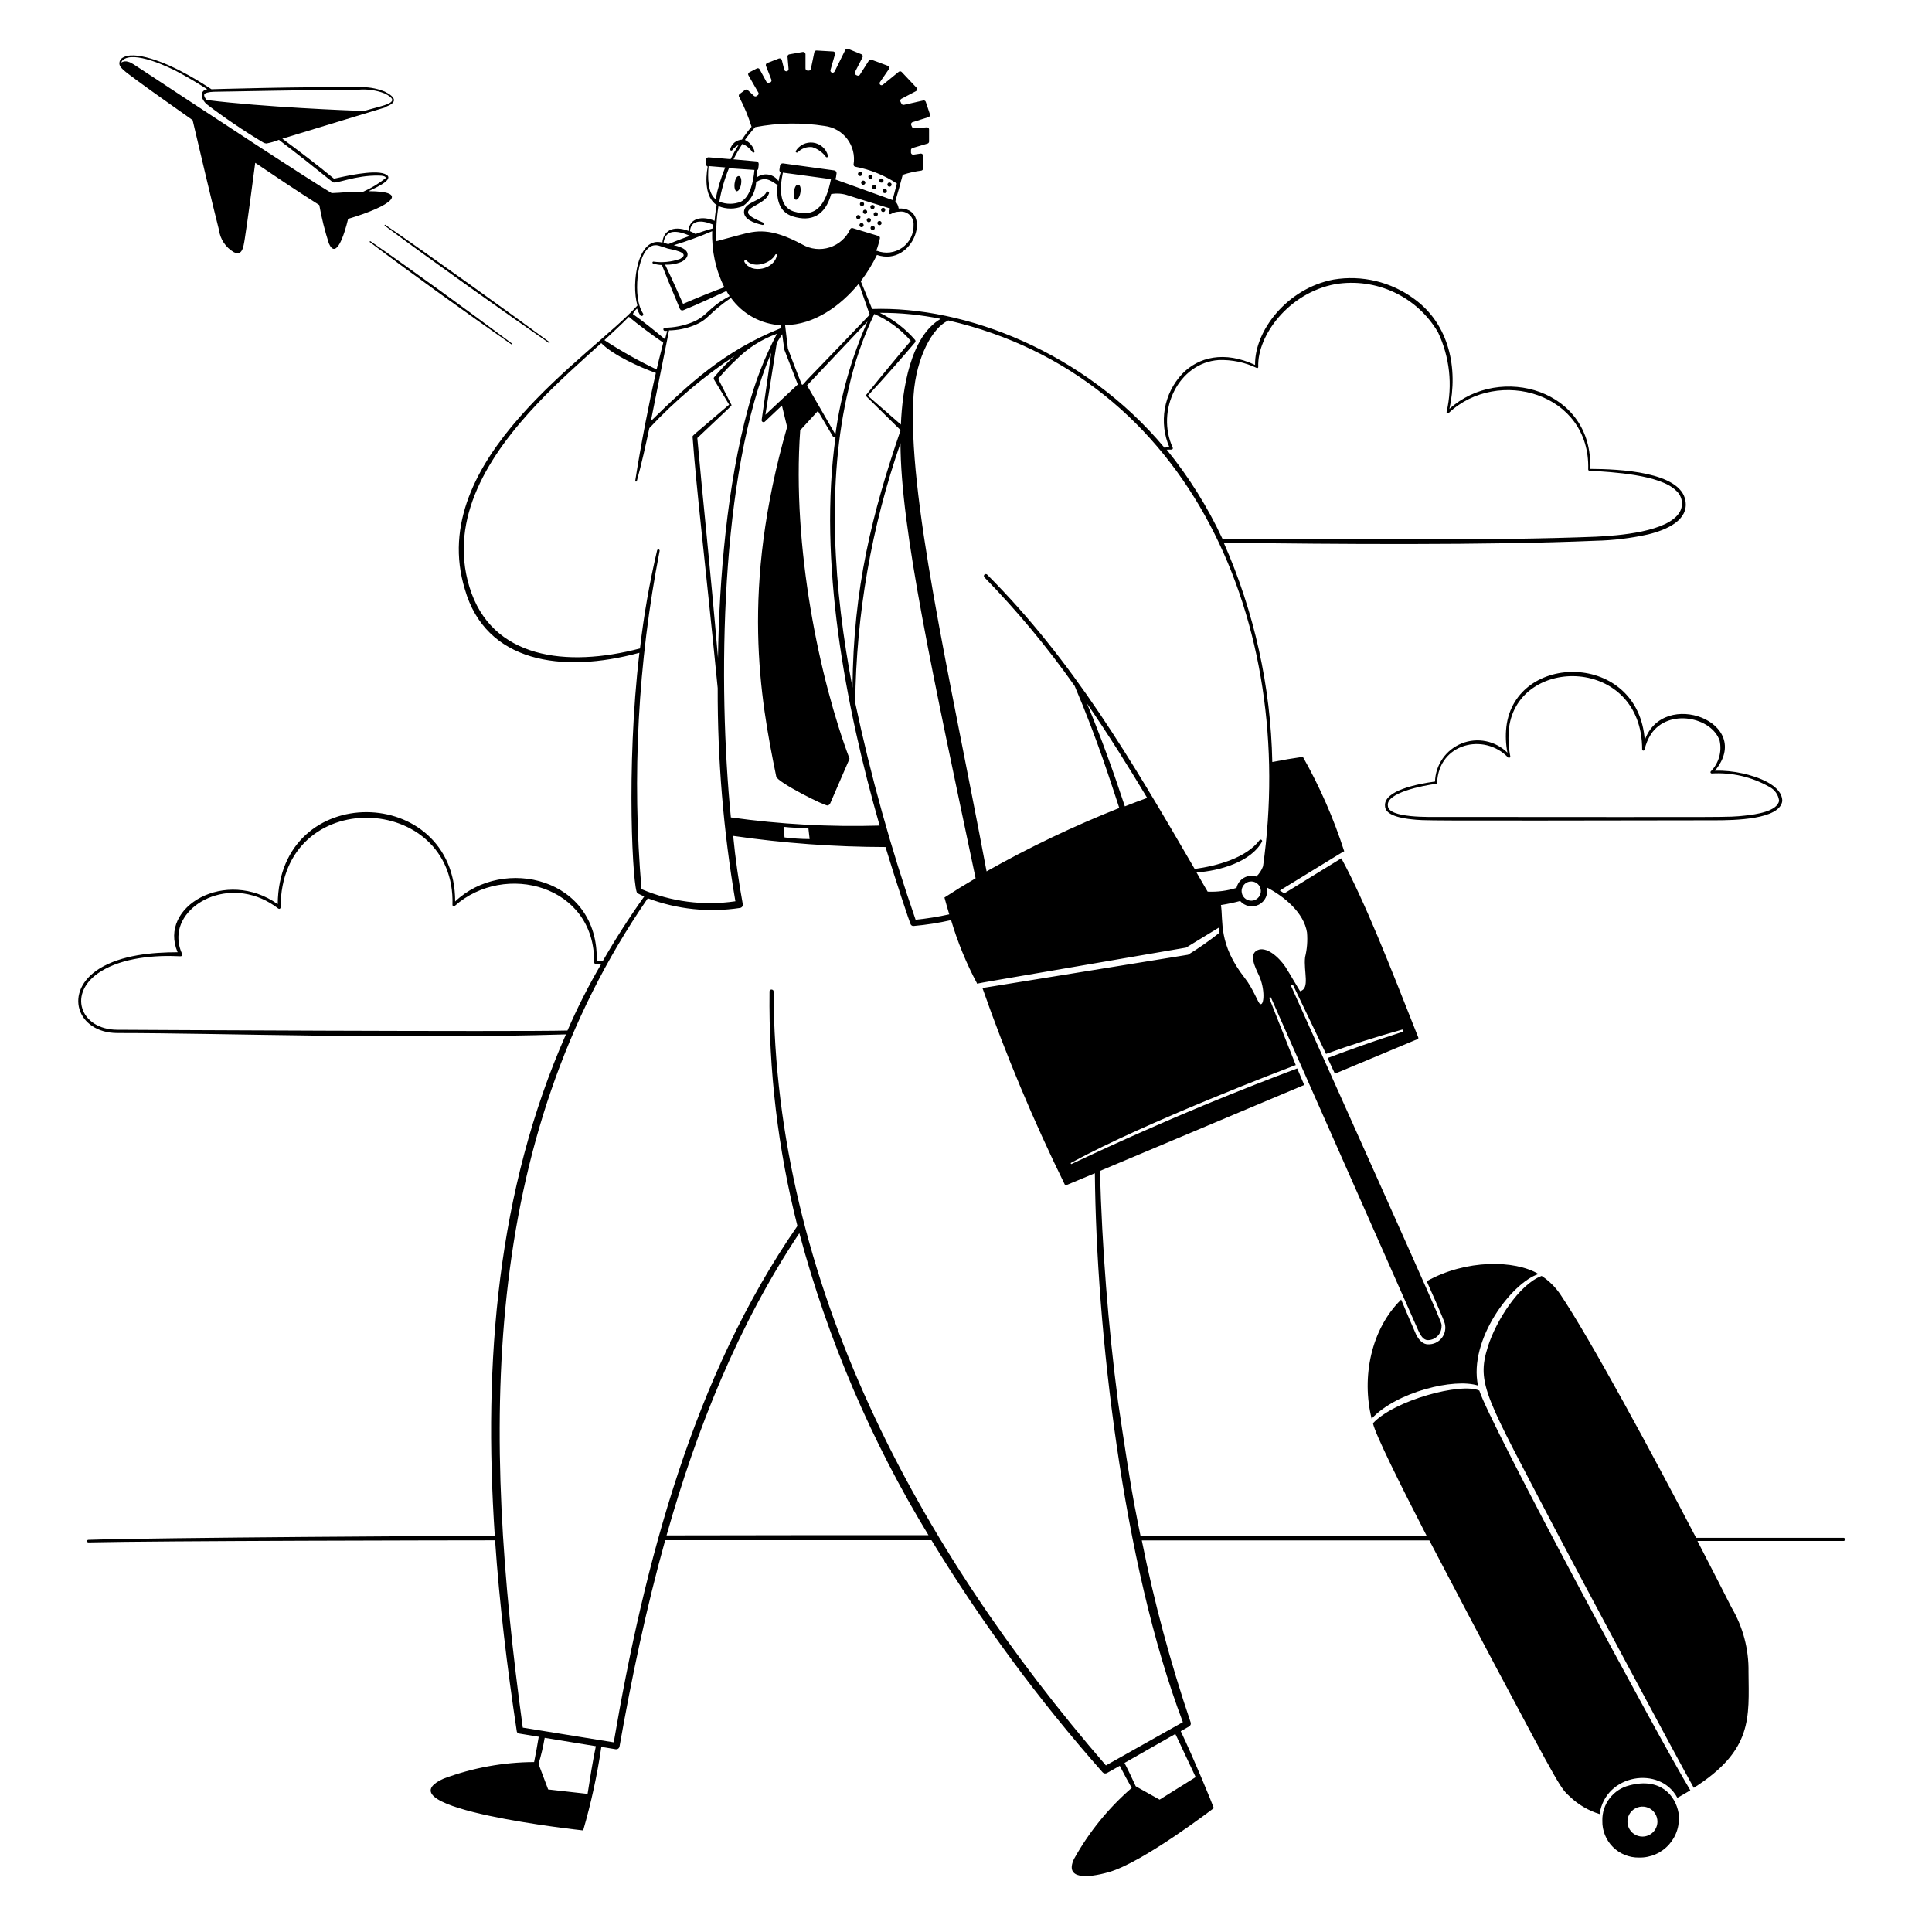
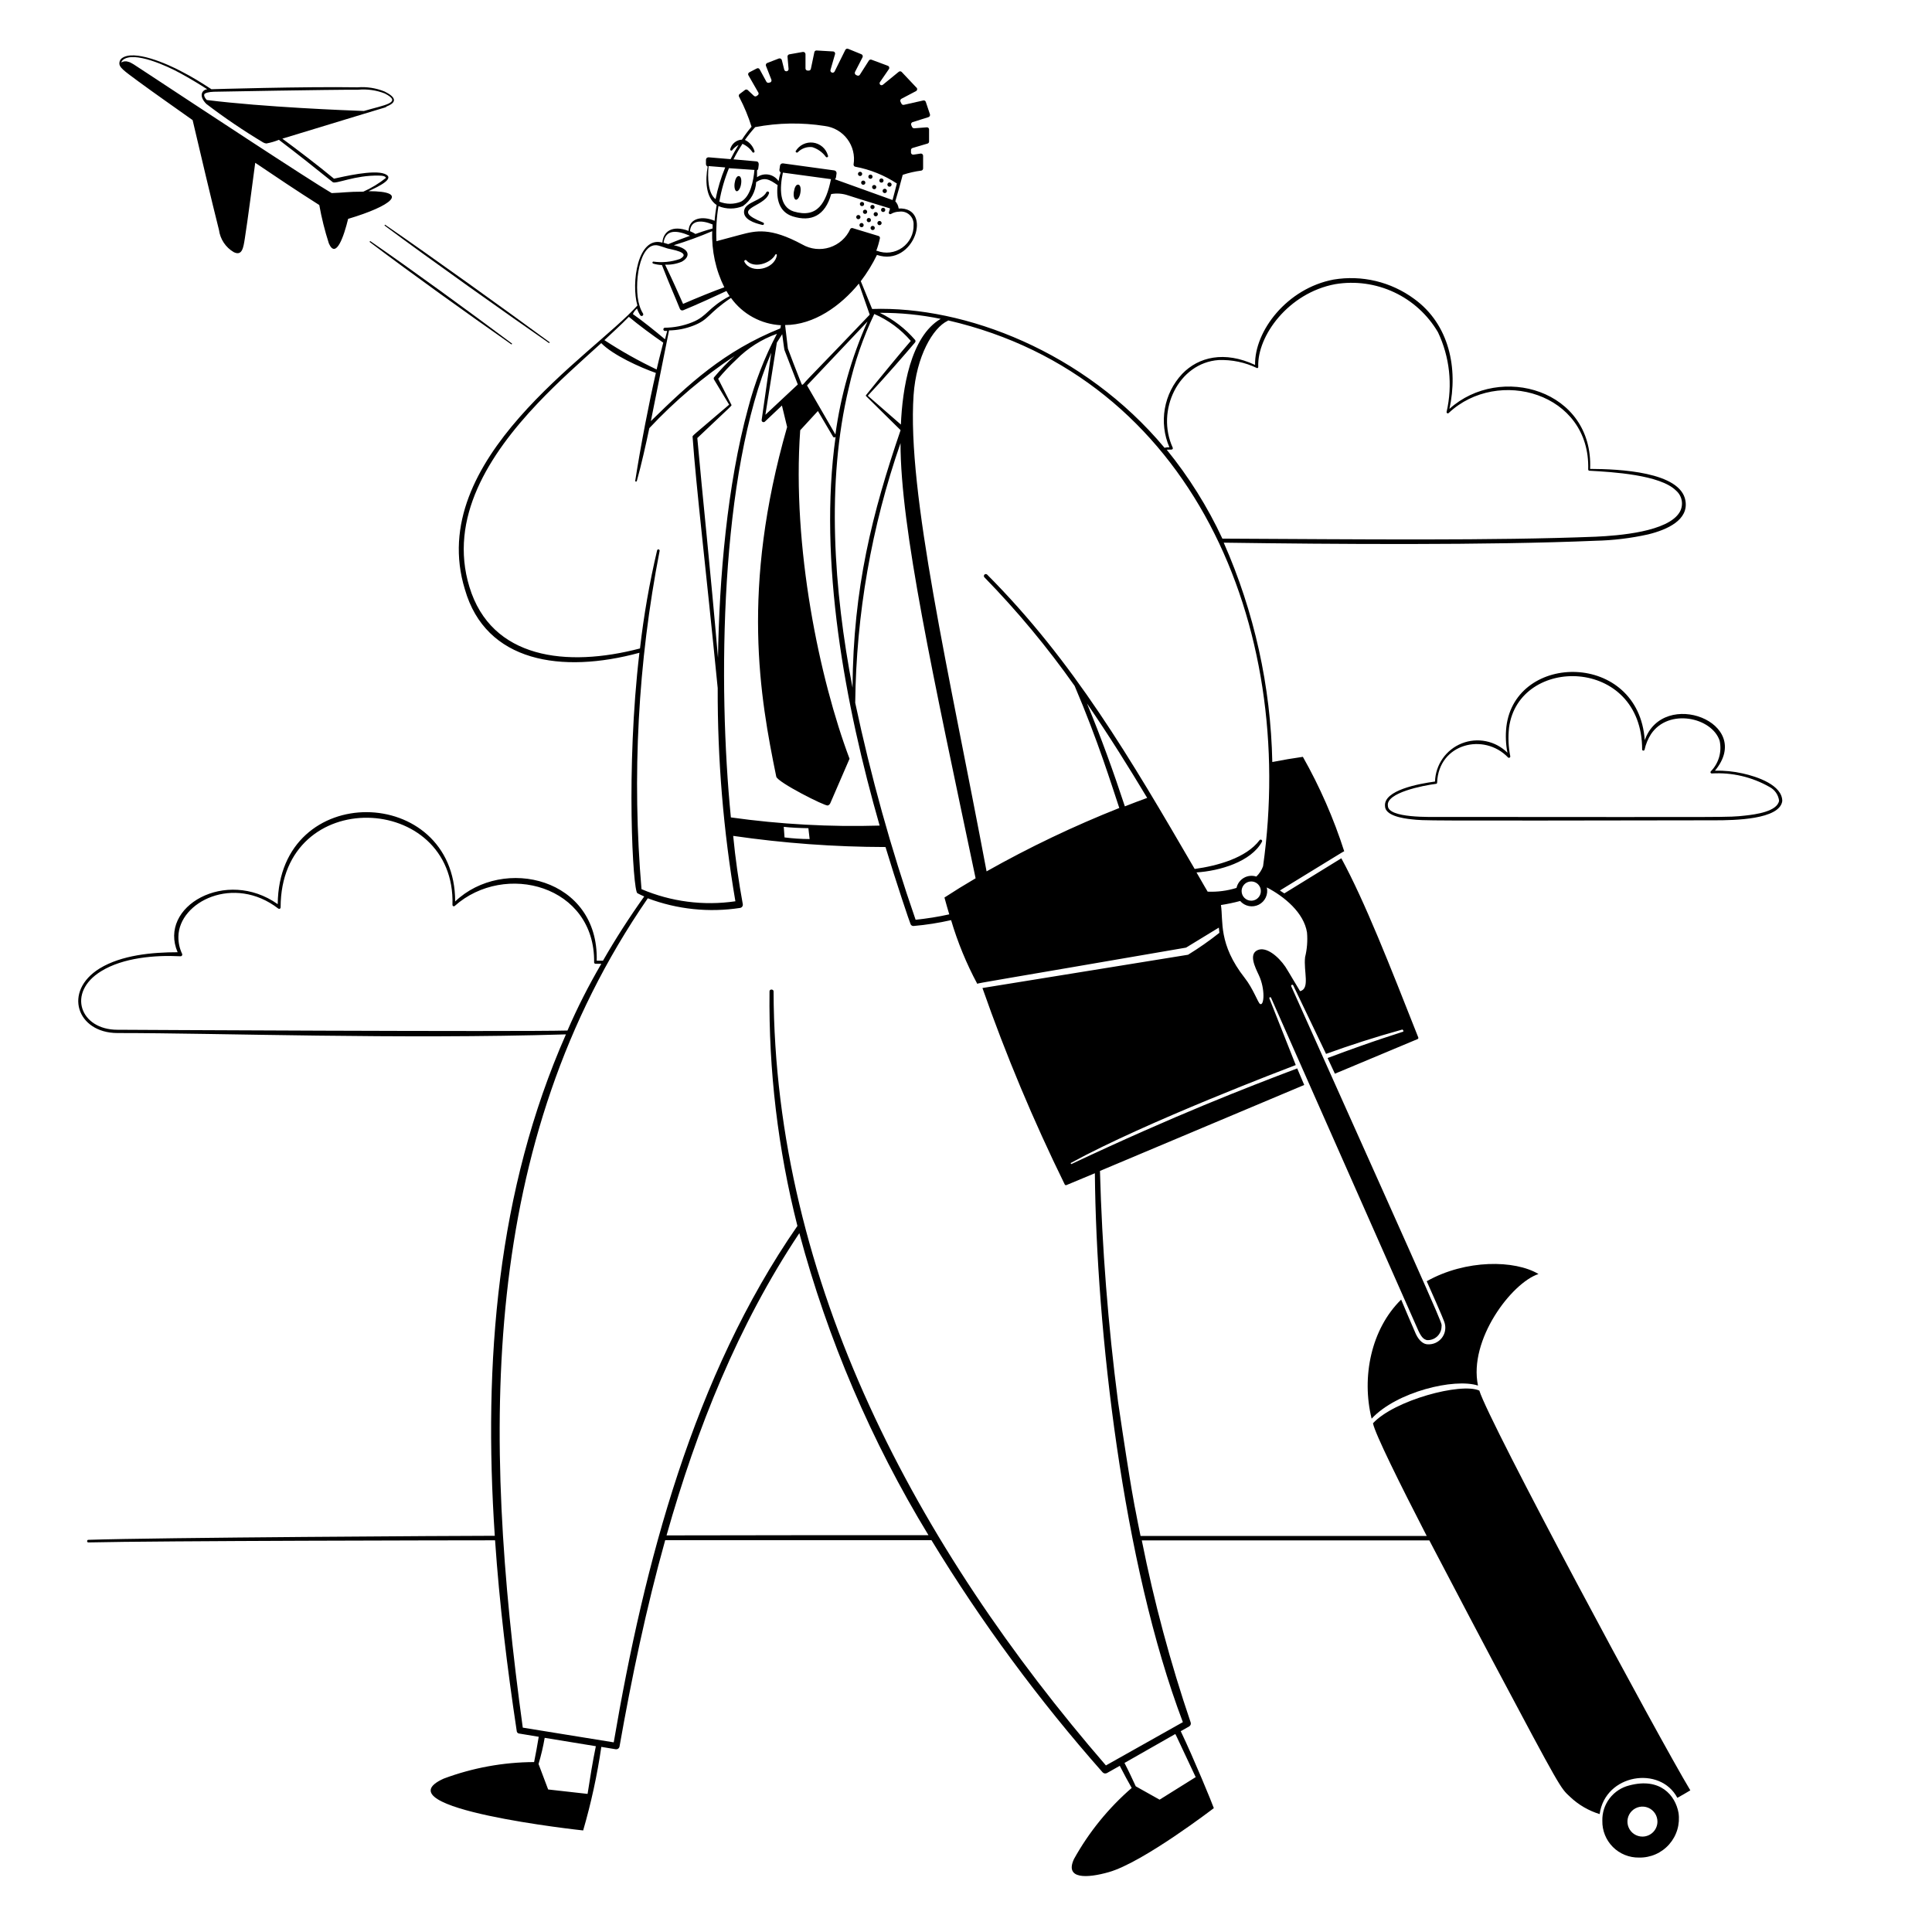
<svg xmlns="http://www.w3.org/2000/svg" width="154" height="154" viewBox="0 0 154 154" fill="none">
  <path d="M30.662 7.297C29.978 7.018 29.237 6.902 28.5 6.96C24.2 6.891 16.78 7.113 16.856 7.113C16.09 6.615 15.323 6.132 14.465 5.695C13.369 5.105 10.64 3.894 9.689 4.66C9.596 4.74 9.535 4.852 9.521 4.975C9.459 5.366 9.858 5.619 11.054 6.508C12.38 7.481 13.997 8.608 15.354 9.574C15.998 12.326 16.864 15.982 17.454 18.328C17.503 18.694 17.634 19.043 17.839 19.35C18.044 19.657 18.316 19.913 18.635 20.099C19.309 20.428 19.401 19.731 19.516 19.003C19.731 17.661 20.176 14.242 20.344 12.977C21.992 14.089 23.671 15.216 25.45 16.343C25.636 17.381 25.892 18.405 26.216 19.409C26.783 20.697 27.419 18.811 27.749 17.446C31.222 16.412 32.701 15.239 29.374 15.239C30.202 14.855 31.559 14.211 30.662 13.859C29.765 13.506 27.373 14.081 26.622 14.242C25.296 13.146 23.763 11.981 22.506 11.053C33.705 7.635 30.171 8.754 30.831 8.478C31.697 8.14 31.528 7.727 30.662 7.297ZM26.523 14.518C26.753 14.702 28.301 13.951 30.202 13.997C30.785 13.997 30.739 14.173 30.762 14.181C30.211 14.622 29.605 14.991 28.96 15.277C27.703 15.277 27.373 15.361 26.438 15.392C24.652 14.35 15.837 8.539 11.82 5.894C10.571 5.074 10.479 4.99 10.21 4.921C10.121 4.889 10.025 4.879 9.931 4.889C9.837 4.9 9.746 4.932 9.666 4.982C9.683 4.908 9.724 4.841 9.781 4.791C10.655 4.024 13.361 5.281 14.38 5.841C15.109 6.239 15.822 6.669 16.519 7.113C16.082 7.167 15.822 7.658 16.45 8.286C17.899 9.392 19.409 10.416 20.973 11.352C21.052 11.4 21.141 11.428 21.233 11.437C21.575 11.374 21.909 11.276 22.23 11.145C23.679 12.242 25.105 13.376 26.523 14.518ZM29.006 8.846C27.695 8.8 21.103 8.547 16.481 7.972C16.297 7.78 16.251 7.619 16.282 7.52C16.312 7.42 16.649 7.32 17.048 7.313C17.447 7.305 26.155 7.144 28.546 7.152C29.268 7.085 29.995 7.187 30.67 7.451C32.118 8.186 30.662 8.363 29.006 8.846ZM29.527 19.225C32.854 21.524 37.293 24.759 40.796 27.373C40.842 27.373 40.796 27.48 40.75 27.442C37.239 24.982 32.916 21.892 29.474 19.294C29.468 19.286 29.466 19.276 29.466 19.267C29.466 19.257 29.47 19.247 29.476 19.24C29.482 19.232 29.49 19.227 29.499 19.224C29.509 19.221 29.518 19.221 29.527 19.225ZM30.7 17.914C34.295 20.382 40.451 24.813 43.793 27.266C43.839 27.266 43.793 27.373 43.747 27.335C40.581 25.143 34.311 20.704 30.662 17.983C30.658 17.976 30.656 17.968 30.656 17.96C30.656 17.952 30.658 17.945 30.662 17.938C30.666 17.931 30.671 17.925 30.678 17.921C30.685 17.917 30.692 17.914 30.7 17.914ZM138.891 61.646C138.172 61.486 137.436 61.413 136.699 61.431C139.88 57.598 132.575 54.808 131.103 59.001C130.612 51.91 120.778 51.956 120.072 57.936C119.997 58.623 120.025 59.318 120.157 59.998C119.688 59.533 119.094 59.215 118.448 59.084C117.801 58.952 117.13 59.012 116.517 59.256C115.904 59.5 115.376 59.918 114.997 60.458C114.618 60.999 114.405 61.638 114.385 62.297C113.066 62.474 110.291 62.995 110.399 64.244C110.399 65.011 111.786 65.233 112.545 65.31C113.595 65.417 112.645 65.425 136.699 65.386C138.232 65.386 141.858 65.333 142.065 63.853C142.065 62.589 140.095 61.906 138.891 61.646ZM139.09 65.011C137.626 65.164 138.723 65.126 114.967 65.118C114.032 65.118 110.644 65.233 110.628 64.229C110.46 63.186 113.449 62.611 114.461 62.481C114.473 62.481 114.485 62.479 114.496 62.474C114.508 62.47 114.518 62.463 114.526 62.454C114.535 62.446 114.542 62.436 114.546 62.424C114.551 62.413 114.553 62.401 114.553 62.389C114.668 59.254 118.302 58.38 120.21 60.381C120.226 60.394 120.245 60.403 120.266 60.405C120.286 60.408 120.307 60.404 120.326 60.395C120.344 60.387 120.36 60.373 120.371 60.355C120.382 60.337 120.387 60.317 120.387 60.297C120.234 59.54 120.201 58.764 120.287 57.997C121.054 52.217 130.904 52.317 130.896 59.76C130.902 59.781 130.915 59.799 130.932 59.812C130.949 59.825 130.97 59.832 130.992 59.832C131.014 59.832 131.035 59.825 131.052 59.812C131.069 59.799 131.082 59.781 131.088 59.76C131.184 59.319 131.358 58.899 131.601 58.518C133.004 56.418 136.469 57.184 137.074 59.047C137.168 59.482 137.152 59.933 137.028 60.36C136.903 60.787 136.674 61.176 136.362 61.492C136.35 61.508 136.343 61.526 136.341 61.545C136.339 61.564 136.343 61.583 136.352 61.6C136.361 61.617 136.374 61.631 136.391 61.641C136.408 61.65 136.427 61.654 136.446 61.653C138.051 61.557 139.649 61.93 141.045 62.727C141.252 62.834 141.43 62.989 141.563 63.18C141.697 63.371 141.782 63.592 141.812 63.823C141.666 64.681 139.964 64.919 139.09 65.011ZM61.094 15.315C60.741 16.005 59.438 16.082 59.316 16.779C59.193 17.477 60.128 17.784 60.764 17.929C60.79 17.937 60.817 17.935 60.841 17.923C60.865 17.911 60.883 17.89 60.891 17.864C60.899 17.839 60.897 17.811 60.885 17.787C60.872 17.764 60.851 17.746 60.826 17.738C58.051 16.611 60.91 16.557 61.286 15.438C61.302 15.413 61.307 15.382 61.301 15.352C61.294 15.323 61.277 15.297 61.251 15.281C61.226 15.265 61.195 15.259 61.166 15.266C61.136 15.272 61.11 15.29 61.094 15.315ZM58.725 15.246C58.863 15.246 59.017 15.009 59.07 14.679C59.124 14.35 59.07 14.058 58.902 14.035C58.733 14.012 58.603 14.273 58.557 14.602C58.511 14.932 58.58 15.223 58.725 15.246ZM63.447 15.921C63.593 15.921 63.746 15.691 63.8 15.354C63.854 15.016 63.8 14.733 63.624 14.717C63.447 14.702 63.332 14.947 63.279 15.285C63.225 15.622 63.309 15.906 63.447 15.921ZM63.578 12.149C63.726 11.994 63.908 11.875 64.111 11.801C64.313 11.728 64.529 11.703 64.743 11.728C65.176 11.861 65.555 12.13 65.824 12.495C65.838 12.517 65.86 12.533 65.886 12.538C65.912 12.544 65.939 12.539 65.962 12.525C65.984 12.511 66 12.488 66.005 12.463C66.011 12.437 66.007 12.409 65.992 12.387C65.917 12.121 65.766 11.882 65.556 11.701C65.346 11.52 65.088 11.405 64.814 11.37C64.539 11.335 64.26 11.381 64.012 11.504C63.763 11.626 63.556 11.819 63.417 12.057C63.417 12.076 63.422 12.095 63.431 12.111C63.441 12.127 63.455 12.14 63.471 12.15C63.487 12.159 63.505 12.164 63.524 12.164C63.543 12.164 63.561 12.159 63.578 12.149ZM68.522 14.028C68.546 14.033 68.572 14.033 68.597 14.027C68.621 14.021 68.644 14.01 68.663 13.994C68.683 13.978 68.699 13.958 68.71 13.935C68.721 13.913 68.726 13.888 68.726 13.863C68.726 13.838 68.721 13.813 68.71 13.79C68.699 13.767 68.683 13.747 68.663 13.732C68.644 13.716 68.621 13.704 68.597 13.699C68.572 13.693 68.546 13.693 68.522 13.698C68.484 13.706 68.451 13.727 68.426 13.757C68.402 13.787 68.389 13.824 68.389 13.863C68.389 13.901 68.402 13.939 68.426 13.969C68.451 13.999 68.484 14.019 68.522 14.028ZM69.419 14.25C69.456 14.242 69.49 14.221 69.514 14.191C69.538 14.161 69.552 14.124 69.552 14.085C69.552 14.047 69.538 14.009 69.514 13.979C69.49 13.949 69.456 13.928 69.419 13.92C69.394 13.915 69.369 13.915 69.344 13.921C69.32 13.927 69.297 13.938 69.277 13.954C69.258 13.97 69.242 13.99 69.231 14.012C69.22 14.035 69.214 14.06 69.214 14.085C69.214 14.11 69.22 14.135 69.231 14.158C69.242 14.181 69.258 14.2 69.277 14.216C69.297 14.232 69.32 14.243 69.344 14.249C69.369 14.255 69.394 14.255 69.419 14.25ZM68.775 14.396C68.799 14.39 68.825 14.39 68.85 14.396C68.874 14.402 68.897 14.413 68.916 14.429C68.936 14.445 68.952 14.465 68.963 14.488C68.974 14.51 68.979 14.535 68.979 14.56C68.979 14.585 68.974 14.61 68.963 14.633C68.952 14.656 68.936 14.676 68.916 14.692C68.897 14.707 68.874 14.719 68.85 14.724C68.825 14.73 68.799 14.73 68.775 14.725C68.737 14.717 68.704 14.696 68.679 14.666C68.655 14.636 68.642 14.599 68.642 14.56C68.642 14.522 68.655 14.485 68.679 14.454C68.704 14.425 68.737 14.404 68.775 14.396ZM70.523 15.047C70.568 15.047 70.612 15.065 70.645 15.098C70.677 15.13 70.695 15.174 70.695 15.22C70.695 15.265 70.677 15.309 70.645 15.341C70.612 15.374 70.568 15.392 70.523 15.392C70.477 15.392 70.433 15.374 70.401 15.341C70.368 15.309 70.35 15.265 70.35 15.22C70.35 15.174 70.368 15.13 70.401 15.098C70.433 15.065 70.477 15.047 70.523 15.047ZM68.675 16.427C68.7 16.432 68.725 16.432 68.75 16.426C68.774 16.42 68.797 16.409 68.817 16.393C68.836 16.378 68.852 16.358 68.863 16.335C68.874 16.312 68.88 16.287 68.88 16.262C68.88 16.237 68.874 16.212 68.863 16.189C68.852 16.167 68.836 16.147 68.817 16.131C68.797 16.115 68.774 16.104 68.75 16.098C68.725 16.092 68.7 16.092 68.675 16.097C68.638 16.105 68.604 16.126 68.58 16.156C68.555 16.186 68.542 16.224 68.542 16.262C68.542 16.301 68.555 16.338 68.58 16.368C68.604 16.398 68.638 16.419 68.675 16.427ZM69.511 16.665C69.535 16.67 69.561 16.67 69.585 16.664C69.61 16.658 69.633 16.647 69.652 16.631C69.672 16.615 69.688 16.595 69.699 16.573C69.71 16.55 69.715 16.525 69.715 16.5C69.715 16.474 69.71 16.45 69.699 16.427C69.688 16.404 69.672 16.384 69.652 16.368C69.633 16.353 69.61 16.341 69.585 16.336C69.561 16.33 69.535 16.33 69.511 16.335C69.473 16.343 69.439 16.364 69.415 16.394C69.391 16.424 69.378 16.461 69.378 16.5C69.378 16.538 69.391 16.576 69.415 16.606C69.439 16.636 69.473 16.656 69.511 16.665ZM68.99 16.718C69.027 16.726 69.061 16.747 69.085 16.777C69.109 16.807 69.122 16.845 69.122 16.883C69.122 16.922 69.109 16.959 69.085 16.989C69.061 17.019 69.027 17.04 68.99 17.048C68.965 17.053 68.939 17.053 68.915 17.047C68.89 17.041 68.868 17.03 68.848 17.014C68.828 16.998 68.812 16.979 68.802 16.956C68.791 16.933 68.785 16.908 68.785 16.883C68.785 16.858 68.791 16.833 68.802 16.81C68.812 16.788 68.828 16.767 68.848 16.752C68.868 16.736 68.89 16.725 68.915 16.719C68.939 16.713 68.965 16.713 68.99 16.718ZM69.971 17.109C69.976 17.084 69.976 17.059 69.97 17.035C69.964 17.01 69.953 16.987 69.937 16.968C69.921 16.948 69.901 16.932 69.879 16.921C69.856 16.91 69.831 16.905 69.806 16.905C69.781 16.905 69.756 16.91 69.733 16.921C69.71 16.932 69.69 16.948 69.675 16.968C69.659 16.987 69.648 17.01 69.642 17.035C69.636 17.059 69.636 17.084 69.641 17.109C69.649 17.147 69.67 17.18 69.7 17.205C69.73 17.229 69.767 17.242 69.806 17.242C69.844 17.242 69.882 17.229 69.912 17.205C69.942 17.18 69.963 17.147 69.971 17.109ZM68.675 17.776C68.63 17.776 68.588 17.794 68.556 17.825C68.524 17.857 68.507 17.9 68.507 17.945C68.507 17.989 68.524 18.032 68.556 18.064C68.588 18.096 68.63 18.113 68.675 18.113C68.72 18.113 68.763 18.096 68.794 18.064C68.826 18.032 68.844 17.989 68.844 17.945C68.844 17.9 68.826 17.857 68.794 17.825C68.763 17.794 68.72 17.776 68.675 17.776ZM69.526 18.006C69.488 18.014 69.455 18.035 69.431 18.065C69.406 18.095 69.393 18.132 69.393 18.171C69.393 18.209 69.406 18.247 69.431 18.277C69.455 18.307 69.488 18.327 69.526 18.336C69.551 18.341 69.576 18.341 69.601 18.335C69.625 18.329 69.648 18.318 69.668 18.302C69.687 18.286 69.703 18.266 69.714 18.244C69.725 18.221 69.731 18.196 69.731 18.171C69.731 18.146 69.725 18.121 69.714 18.098C69.703 18.075 69.687 18.055 69.668 18.04C69.648 18.024 69.625 18.012 69.601 18.007C69.576 18.001 69.551 18.001 69.526 18.006ZM70.362 16.565C70.386 16.559 70.412 16.56 70.436 16.566C70.461 16.571 70.484 16.583 70.503 16.598C70.523 16.614 70.539 16.634 70.549 16.657C70.56 16.68 70.566 16.704 70.566 16.73C70.566 16.755 70.56 16.78 70.549 16.802C70.539 16.825 70.523 16.845 70.503 16.861C70.484 16.877 70.461 16.888 70.436 16.894C70.412 16.9 70.386 16.9 70.362 16.895C70.324 16.886 70.29 16.866 70.266 16.835C70.242 16.805 70.229 16.768 70.229 16.73C70.229 16.691 70.242 16.654 70.266 16.624C70.29 16.594 70.324 16.573 70.362 16.565ZM68.384 17.14C68.346 17.148 68.313 17.169 68.288 17.199C68.264 17.229 68.251 17.266 68.251 17.305C68.251 17.343 68.264 17.381 68.288 17.41C68.313 17.44 68.346 17.461 68.384 17.469C68.409 17.475 68.434 17.474 68.459 17.469C68.483 17.463 68.506 17.452 68.525 17.436C68.545 17.42 68.561 17.4 68.572 17.377C68.583 17.355 68.588 17.33 68.588 17.305C68.588 17.279 68.583 17.255 68.572 17.232C68.561 17.209 68.545 17.189 68.525 17.173C68.506 17.157 68.483 17.146 68.459 17.14C68.434 17.135 68.409 17.134 68.384 17.14ZM69.219 17.377C69.182 17.386 69.148 17.406 69.124 17.436C69.1 17.466 69.087 17.504 69.087 17.542C69.087 17.581 69.1 17.618 69.124 17.648C69.148 17.678 69.182 17.699 69.219 17.707C69.244 17.712 69.27 17.712 69.294 17.706C69.319 17.701 69.341 17.689 69.361 17.674C69.381 17.658 69.397 17.638 69.407 17.615C69.418 17.592 69.424 17.567 69.424 17.542C69.424 17.517 69.418 17.492 69.407 17.469C69.397 17.447 69.381 17.427 69.361 17.411C69.341 17.395 69.319 17.384 69.294 17.378C69.27 17.372 69.244 17.372 69.219 17.377ZM70.07 17.615C70.033 17.623 69.999 17.644 69.975 17.674C69.951 17.704 69.937 17.741 69.937 17.78C69.937 17.818 69.951 17.856 69.975 17.886C69.999 17.916 70.033 17.936 70.07 17.945C70.095 17.95 70.12 17.95 70.145 17.944C70.169 17.938 70.192 17.927 70.212 17.911C70.231 17.895 70.247 17.875 70.258 17.853C70.269 17.83 70.275 17.805 70.275 17.78C70.275 17.755 70.269 17.73 70.258 17.707C70.247 17.684 70.231 17.664 70.212 17.649C70.192 17.633 70.169 17.622 70.145 17.616C70.12 17.61 70.095 17.61 70.07 17.615ZM69.518 14.878C69.513 14.903 69.513 14.928 69.519 14.953C69.525 14.978 69.536 15.001 69.552 15.02C69.568 15.04 69.588 15.056 69.611 15.066C69.633 15.077 69.658 15.083 69.683 15.083C69.708 15.083 69.733 15.077 69.756 15.066C69.779 15.056 69.799 15.04 69.814 15.02C69.83 15.001 69.841 14.978 69.847 14.953C69.853 14.928 69.853 14.903 69.848 14.878C69.84 14.841 69.819 14.807 69.789 14.783C69.759 14.759 69.722 14.746 69.683 14.746C69.645 14.746 69.607 14.759 69.577 14.783C69.547 14.807 69.527 14.841 69.518 14.878ZM70.224 14.556C70.248 14.562 70.274 14.562 70.298 14.556C70.323 14.55 70.346 14.539 70.365 14.523C70.385 14.507 70.401 14.487 70.412 14.464C70.422 14.442 70.428 14.417 70.428 14.392C70.428 14.367 70.422 14.342 70.412 14.319C70.401 14.296 70.385 14.276 70.365 14.26C70.346 14.245 70.323 14.233 70.298 14.228C70.274 14.222 70.248 14.222 70.224 14.227C70.186 14.235 70.152 14.256 70.128 14.286C70.104 14.316 70.091 14.353 70.091 14.392C70.091 14.43 70.104 14.468 70.128 14.498C70.152 14.527 70.186 14.548 70.224 14.556ZM70.936 14.878C70.974 14.87 71.008 14.85 71.032 14.819C71.056 14.79 71.069 14.752 71.069 14.714C71.069 14.675 71.056 14.638 71.032 14.608C71.008 14.578 70.974 14.557 70.936 14.549C70.912 14.543 70.886 14.544 70.862 14.55C70.837 14.555 70.814 14.567 70.795 14.582C70.775 14.598 70.76 14.618 70.749 14.641C70.738 14.664 70.732 14.688 70.732 14.714C70.732 14.739 70.738 14.764 70.749 14.786C70.76 14.809 70.775 14.829 70.795 14.845C70.814 14.861 70.837 14.872 70.862 14.878C70.886 14.883 70.912 14.884 70.936 14.878ZM133.794 144.494C133.541 143.115 132.345 141.658 129.869 142.317C129.243 142.473 128.689 142.837 128.299 143.35C127.909 143.863 127.705 144.494 127.723 145.138C127.715 145.524 127.786 145.908 127.93 146.266C128.074 146.624 128.289 146.949 128.561 147.222C128.834 147.496 129.159 147.711 129.516 147.856C129.874 148.001 130.257 148.073 130.643 148.067C131.097 148.077 131.547 147.988 131.963 147.807C132.379 147.625 132.75 147.354 133.05 147.014C133.35 146.673 133.572 146.272 133.701 145.836C133.829 145.401 133.861 144.943 133.794 144.494ZM130.919 146.395C130.683 146.395 130.451 146.325 130.255 146.194C130.058 146.063 129.905 145.876 129.814 145.657C129.724 145.439 129.7 145.198 129.746 144.966C129.792 144.734 129.906 144.521 130.074 144.354C130.241 144.187 130.454 144.073 130.686 144.027C130.918 143.981 131.158 144.004 131.377 144.095C131.595 144.185 131.782 144.339 131.913 144.535C132.045 144.732 132.115 144.963 132.115 145.2C132.115 145.517 131.989 145.821 131.765 146.045C131.54 146.269 131.236 146.395 130.919 146.395ZM117.811 110.444C117.045 106.803 120.486 102.257 122.633 101.552C120.755 100.425 116.845 100.372 113.725 102.127C115.021 105.04 115.128 105.354 115.159 105.477C115.215 105.679 115.222 105.892 115.18 106.097C115.138 106.303 115.048 106.495 114.917 106.659C114.786 106.823 114.618 106.953 114.427 107.04C114.236 107.126 114.027 107.166 113.817 107.156C113.472 107.156 113.12 106.887 112.859 106.336C112.668 105.922 111.686 103.591 111.686 103.591C109.287 105.945 108.513 109.77 109.333 113.081C111.318 110.942 115.925 109.831 117.811 110.444Z" fill="black" />
-   <path d="M146.971 122.579H135.196C131.831 116.117 126.764 106.719 124.35 103.139C123.958 102.572 123.461 102.085 122.886 101.706C121.092 102.372 119.237 105.301 118.601 107.34C117.65 110.345 118.447 111.318 123.966 121.904C125.676 125.162 133.932 140.623 135.012 142.509C139.734 139.504 139.405 136.929 139.374 133.272C139.404 131.465 138.935 129.685 138.017 128.129C137.465 127.032 136.484 125.124 135.304 122.832H146.955C146.982 122.832 147.007 122.821 147.026 122.802C147.044 122.784 147.055 122.758 147.055 122.732C147.07 122.663 147.024 122.579 146.971 122.579Z" fill="black" />
  <path d="M117.918 110.843C116.462 110.184 111.142 111.609 109.44 113.449C109.609 114.3 111.602 118.309 113.725 122.433H90.913C90.775 121.766 90.637 121.076 90.507 120.379C90.507 120.379 90.177 118.938 89.119 111.732C88.327 105.628 87.846 99.488 87.678 93.335L103.96 86.482L103.4 85.163C99.353 86.697 93.657 88.897 85.394 92.791C85.394 92.791 85.317 92.722 85.355 92.699C91.388 89.402 102.664 85.133 103.285 84.895L101.185 79.591C101.176 79.573 101.176 79.553 101.182 79.535C101.188 79.518 101.202 79.503 101.219 79.495C101.236 79.487 101.256 79.486 101.274 79.492C101.292 79.499 101.307 79.512 101.315 79.529C110.138 99.46 112.453 104.71 113.051 106.052C113.357 106.726 113.564 106.757 113.725 106.818C113.876 106.83 114.028 106.81 114.171 106.761C114.314 106.711 114.445 106.632 114.556 106.529C114.666 106.426 114.755 106.301 114.815 106.162C114.875 106.023 114.906 105.874 114.906 105.722C114.906 105.354 115.603 106.903 102.925 78.617C102.916 78.596 102.915 78.572 102.924 78.55C102.932 78.528 102.949 78.511 102.971 78.502C102.992 78.493 103.016 78.493 103.038 78.501C103.059 78.51 103.076 78.527 103.086 78.548L105.7 84.006C107.608 83.316 109.532 82.688 111.771 82.067C111.84 82.067 111.909 82.212 111.84 82.235C111.357 82.412 109.816 82.841 105.822 84.335L106.405 85.585L112.997 82.825C113.022 82.815 113.041 82.796 113.051 82.771C113.061 82.747 113.061 82.719 113.051 82.695C110.751 76.877 108.804 71.887 106.918 68.414L102.373 71.212C102.143 71.074 102.058 70.998 102.02 70.982C106.336 68.345 107.072 67.87 107.148 67.855C106.308 65.24 105.204 62.718 103.852 60.327C103.086 60.434 102.235 60.58 101.415 60.741C101.295 54.714 99.979 48.771 97.543 43.256C106.16 43.379 118.601 43.471 127.186 43.103C128.594 43.072 129.996 42.903 131.371 42.597C132.904 42.221 134.614 41.447 134.346 39.906C133.955 37.607 129.072 37.384 126.749 37.377C127.017 31.076 119.574 28.945 115.534 32.593C116.24 29.397 115.534 25.848 112.714 23.816C111.802 23.146 110.765 22.665 109.665 22.401C108.564 22.138 107.422 22.098 106.305 22.283C102.587 22.981 99.989 26.384 100.042 29.09C97.605 27.948 95.535 28.446 94.232 29.803C93.511 30.573 93.03 31.536 92.849 32.575C92.668 33.614 92.794 34.684 93.213 35.652C93.082 35.652 92.952 35.652 92.829 35.698C86.428 28.032 76.916 24.384 69.518 24.629L68.614 22.414C69.111 21.76 69.542 21.059 69.902 20.321C72.868 21.317 74.409 16.488 71.634 16.619C71.606 16.404 71.512 16.203 71.366 16.044C71.573 15.346 71.772 14.641 71.956 13.936C72.44 13.775 72.938 13.662 73.443 13.598C73.482 13.59 73.516 13.568 73.541 13.538C73.566 13.507 73.58 13.469 73.581 13.43V12.418C73.582 12.392 73.576 12.366 73.566 12.342C73.555 12.319 73.539 12.298 73.519 12.281C73.499 12.264 73.476 12.252 73.451 12.245C73.426 12.238 73.4 12.237 73.374 12.242L72.822 12.326C72.799 12.33 72.775 12.33 72.752 12.325C72.729 12.32 72.707 12.31 72.688 12.297C72.669 12.283 72.652 12.266 72.64 12.246C72.627 12.226 72.619 12.204 72.615 12.18V11.996C72.608 11.954 72.616 11.91 72.639 11.873C72.661 11.837 72.697 11.809 72.738 11.797L73.934 11.444C73.97 11.434 74.002 11.412 74.024 11.381C74.046 11.351 74.058 11.313 74.056 11.276V10.325C74.058 10.301 74.054 10.277 74.045 10.254C74.036 10.232 74.022 10.212 74.005 10.195C73.987 10.178 73.966 10.165 73.944 10.158C73.921 10.15 73.897 10.147 73.872 10.149L72.876 10.226C72.839 10.227 72.803 10.218 72.771 10.199C72.74 10.18 72.715 10.152 72.7 10.118L72.638 9.98C72.627 9.957 72.621 9.932 72.621 9.907C72.62 9.881 72.625 9.856 72.635 9.833C72.646 9.81 72.661 9.789 72.68 9.772C72.699 9.755 72.721 9.742 72.746 9.735L74.01 9.336C74.056 9.321 74.093 9.288 74.115 9.245C74.136 9.202 74.14 9.152 74.125 9.106L73.796 8.125C73.783 8.083 73.755 8.047 73.716 8.025C73.677 8.004 73.632 7.998 73.589 8.01L72.056 8.355C72.017 8.366 71.976 8.363 71.939 8.346C71.903 8.329 71.873 8.3 71.856 8.263L71.78 8.11C71.769 8.089 71.763 8.067 71.761 8.044C71.759 8.02 71.762 7.997 71.769 7.975C71.776 7.953 71.787 7.933 71.802 7.915C71.817 7.897 71.836 7.883 71.856 7.872L73.006 7.267C73.035 7.253 73.059 7.233 73.077 7.207C73.094 7.181 73.105 7.151 73.108 7.12C73.11 7.089 73.104 7.058 73.09 7.029C73.076 7.001 73.055 6.977 73.029 6.96L71.872 5.734C71.839 5.702 71.795 5.684 71.749 5.684C71.703 5.684 71.659 5.702 71.626 5.734L70.377 6.753C70.347 6.779 70.309 6.794 70.27 6.794C70.23 6.794 70.192 6.779 70.162 6.753C70.131 6.721 70.113 6.679 70.113 6.634C70.113 6.59 70.131 6.547 70.162 6.515L70.852 5.511C70.868 5.489 70.879 5.463 70.883 5.437C70.887 5.41 70.885 5.382 70.877 5.356C70.869 5.33 70.855 5.306 70.836 5.287C70.817 5.267 70.794 5.252 70.768 5.243L69.472 4.76C69.434 4.745 69.392 4.743 69.353 4.756C69.313 4.768 69.28 4.794 69.258 4.829L68.545 5.948C68.524 5.986 68.489 6.014 68.448 6.027C68.406 6.04 68.361 6.036 68.323 6.017L68.238 5.979C68.195 5.957 68.161 5.92 68.145 5.874C68.13 5.828 68.133 5.777 68.154 5.734L68.752 4.568C68.763 4.546 68.77 4.522 68.771 4.498C68.773 4.473 68.769 4.448 68.76 4.425C68.752 4.402 68.738 4.381 68.721 4.363C68.704 4.346 68.683 4.332 68.66 4.323L67.61 3.894C67.568 3.875 67.521 3.874 67.478 3.889C67.435 3.905 67.4 3.937 67.38 3.978L66.529 5.695C66.511 5.732 66.48 5.762 66.442 5.779C66.404 5.796 66.362 5.799 66.322 5.787C66.299 5.782 66.278 5.772 66.259 5.758C66.241 5.744 66.225 5.727 66.214 5.707C66.202 5.686 66.195 5.664 66.192 5.641C66.19 5.618 66.192 5.595 66.199 5.573L66.559 4.323C66.568 4.298 66.57 4.272 66.567 4.246C66.563 4.22 66.553 4.195 66.538 4.174C66.524 4.152 66.504 4.134 66.481 4.122C66.458 4.109 66.432 4.102 66.406 4.101L65.088 4.024C65.047 4.022 65.006 4.034 64.973 4.06C64.941 4.085 64.919 4.121 64.912 4.162L64.635 5.488C64.626 5.534 64.599 5.574 64.561 5.6C64.522 5.626 64.474 5.635 64.428 5.626H64.367C64.343 5.624 64.32 5.618 64.299 5.606C64.278 5.595 64.259 5.58 64.244 5.561C64.229 5.543 64.218 5.521 64.211 5.498C64.205 5.475 64.203 5.451 64.206 5.427V4.315C64.205 4.29 64.199 4.265 64.188 4.242C64.177 4.219 64.161 4.198 64.142 4.182C64.122 4.165 64.1 4.153 64.075 4.145C64.05 4.138 64.025 4.136 63.999 4.139L62.918 4.331C62.874 4.338 62.835 4.362 62.808 4.398C62.781 4.433 62.768 4.478 62.773 4.522L62.857 5.504C62.858 5.546 62.843 5.587 62.816 5.62C62.788 5.652 62.75 5.674 62.708 5.68C62.666 5.687 62.623 5.678 62.587 5.655C62.551 5.633 62.525 5.598 62.512 5.557L62.321 4.791C62.314 4.767 62.303 4.744 62.288 4.725C62.273 4.705 62.255 4.689 62.233 4.677C62.212 4.665 62.188 4.657 62.163 4.654C62.139 4.651 62.114 4.653 62.09 4.66L61.155 5.021C61.134 5.029 61.114 5.042 61.097 5.058C61.08 5.074 61.067 5.093 61.058 5.115C61.048 5.136 61.043 5.159 61.043 5.183C61.043 5.206 61.047 5.229 61.056 5.251L61.485 6.347C61.501 6.388 61.502 6.433 61.486 6.474C61.47 6.515 61.44 6.549 61.401 6.569L61.324 6.584C61.303 6.595 61.281 6.601 61.258 6.603C61.235 6.605 61.211 6.602 61.189 6.595C61.167 6.588 61.147 6.577 61.129 6.562C61.111 6.547 61.097 6.528 61.086 6.508L60.557 5.534C60.548 5.513 60.534 5.494 60.516 5.478C60.499 5.462 60.478 5.45 60.456 5.443C60.433 5.436 60.41 5.434 60.386 5.436C60.363 5.439 60.34 5.446 60.32 5.458L59.73 5.764C59.708 5.774 59.688 5.789 59.673 5.808C59.657 5.826 59.646 5.848 59.639 5.871C59.633 5.894 59.631 5.919 59.635 5.943C59.639 5.966 59.647 5.989 59.661 6.009L60.427 7.343C60.454 7.374 60.469 7.414 60.469 7.454C60.469 7.495 60.454 7.535 60.427 7.566L60.328 7.642C60.295 7.67 60.255 7.685 60.212 7.685C60.17 7.685 60.13 7.67 60.097 7.642L59.599 7.175C59.568 7.149 59.529 7.135 59.488 7.135C59.448 7.135 59.408 7.149 59.377 7.175L58.932 7.512C58.904 7.545 58.889 7.587 58.889 7.631C58.889 7.674 58.904 7.716 58.932 7.75C59.326 8.504 59.652 9.291 59.906 10.103C59.627 10.427 59.371 10.771 59.139 11.13C58.922 11.141 58.714 11.222 58.546 11.36C58.378 11.498 58.258 11.686 58.204 11.897C58.2 11.916 58.203 11.935 58.211 11.953C58.219 11.97 58.233 11.985 58.25 11.994C58.267 12.004 58.287 12.008 58.306 12.005C58.325 12.003 58.343 11.994 58.357 11.981C58.495 11.802 58.67 11.655 58.871 11.552C58.64 11.919 58.427 12.297 58.235 12.686L56.502 12.54C56.474 12.536 56.446 12.538 56.419 12.545C56.391 12.553 56.366 12.566 56.344 12.584C56.322 12.602 56.305 12.625 56.292 12.65C56.28 12.676 56.273 12.704 56.272 12.732V13.062C56.269 13.108 56.281 13.153 56.306 13.192C56.331 13.23 56.367 13.26 56.41 13.276C56.219 14.326 56.226 15.745 57.123 16.343C57.054 16.749 57.001 17.109 56.962 17.6C56.012 17.193 54.931 17.354 54.885 18.405C53.574 17.914 52.854 18.466 52.8 19.34C50.83 18.78 50.293 22.567 50.807 24.353C47.258 28.308 33.874 36.618 37.055 46.974C38.718 52.792 44.767 53.719 50.968 52.033C49.879 61.232 50.447 71.044 50.807 71.197C50.983 71.289 51.167 71.381 51.351 71.457C50.155 73.134 49.059 74.841 48.063 76.578H47.564C47.733 69.978 40.121 68.2 36.281 71.856C36.281 62.504 22.215 62.152 22.138 72.071C18.022 69.158 12.587 72.255 14.158 75.903C12.127 75.903 9.697 76.126 7.949 77.191C4.99 79.016 6.132 82.335 9.352 82.343C17.6 82.343 31.72 82.856 45.111 82.45C39.631 94.883 38.511 108.513 39.439 122.418C36.626 122.418 12.533 122.556 7.045 122.74C6.907 122.74 6.914 122.954 7.045 122.947C12.51 122.816 36.503 122.778 39.462 122.778C39.807 127.807 40.42 132.889 41.187 137.971C41.188 138.021 41.206 138.068 41.238 138.106C41.27 138.144 41.314 138.169 41.363 138.178L42.942 138.439C42.835 139.083 42.689 139.91 42.574 140.455C40.113 140.465 37.674 140.912 35.369 141.773C30.118 144.142 46.461 145.905 46.484 145.905C47.119 143.72 47.603 141.495 47.932 139.244L49.09 139.435C49.156 139.442 49.223 139.424 49.277 139.384C49.331 139.345 49.368 139.286 49.381 139.221C50.347 133.747 51.505 128.205 53.022 122.77H74.248C78.239 129.326 82.802 135.516 87.885 141.267C87.928 141.316 87.986 141.349 88.05 141.361C88.115 141.372 88.181 141.36 88.238 141.329L89.257 140.754C89.679 141.581 89.855 141.88 90.208 142.517C88.355 144.121 86.798 146.039 85.608 148.181C84.842 149.814 86.666 149.715 88.368 149.232C91.105 148.465 96.754 144.126 96.754 144.126C96.631 143.758 95.152 140.156 94.117 137.994L94.792 137.611C94.845 137.579 94.886 137.529 94.907 137.47C94.928 137.412 94.928 137.347 94.906 137.289C93.294 132.544 91.993 127.7 91.013 122.786H113.932C116.232 127.193 118.585 131.639 119.015 132.452C124.457 142.693 124.38 142.509 125.147 143.222C125.816 143.859 126.625 144.331 127.508 144.602C127.953 141.405 132.33 140.715 133.702 143.306C134.044 143.117 134.389 142.918 134.736 142.708C132.245 138.584 118.662 113.319 117.918 110.843ZM104.182 74.332C104.239 74.99 104.187 75.653 104.029 76.294C103.898 77.444 104.442 78.801 103.63 79.008C103.239 78.379 102.863 77.705 102.457 77.061C101.897 76.241 100.924 75.413 100.226 75.743C99.529 76.072 100.042 77.092 100.341 77.728C100.863 78.839 100.771 80.204 100.441 80.028C100.28 79.943 99.889 78.801 99.222 77.958C97.091 75.244 97.52 73.42 97.321 72.14C97.838 72.061 98.35 71.953 98.854 71.818C99.033 72.026 99.277 72.168 99.547 72.221C99.816 72.274 100.095 72.235 100.34 72.111C100.585 71.986 100.781 71.783 100.896 71.534C101.012 71.285 101.04 71.004 100.978 70.737C102.38 71.465 103.937 72.753 104.182 74.332ZM98.969 71.028C98.969 70.877 99.014 70.728 99.099 70.602C99.183 70.476 99.302 70.378 99.442 70.32C99.582 70.262 99.737 70.247 99.885 70.276C100.034 70.306 100.171 70.379 100.278 70.486C100.385 70.593 100.458 70.73 100.488 70.879C100.517 71.027 100.502 71.181 100.444 71.322C100.386 71.462 100.288 71.581 100.162 71.666C100.036 71.75 99.887 71.795 99.736 71.795C99.532 71.795 99.338 71.714 99.194 71.57C99.05 71.427 98.969 71.231 98.969 71.028ZM93.389 35.836C93.406 35.835 93.422 35.83 93.436 35.821C93.45 35.812 93.462 35.8 93.471 35.786C93.48 35.772 93.486 35.756 93.487 35.739C93.489 35.723 93.487 35.706 93.481 35.69C92.116 32.724 93.941 28.922 97.137 28.699C98.197 28.661 99.249 28.882 100.203 29.343C100.217 29.343 100.23 29.341 100.243 29.335C100.255 29.33 100.266 29.321 100.275 29.311C100.283 29.301 100.29 29.289 100.293 29.276C100.297 29.263 100.298 29.249 100.295 29.236C100.203 26.775 102.695 23.349 106.428 22.651C108.021 22.386 109.657 22.61 111.121 23.294C112.584 23.979 113.805 25.091 114.622 26.484C115.556 28.457 115.799 30.688 115.312 32.816C115.304 32.838 115.304 32.861 115.312 32.883C115.32 32.905 115.335 32.924 115.355 32.935C115.375 32.947 115.399 32.952 115.422 32.948C115.444 32.944 115.465 32.933 115.481 32.915C119.39 29.244 126.772 31.313 126.596 37.415C126.595 37.429 126.596 37.443 126.601 37.456C126.606 37.468 126.613 37.48 126.622 37.49C126.631 37.501 126.643 37.509 126.655 37.514C126.668 37.52 126.682 37.522 126.695 37.522C128.52 37.622 132.337 37.844 133.594 39.101C133.835 39.307 133.996 39.591 134.051 39.903C134.105 40.214 134.05 40.535 133.893 40.811C132.973 42.398 129.003 42.697 127.194 42.781C119.045 43.103 108.551 42.988 97.436 42.934C96.254 40.397 94.763 38.016 92.998 35.844L93.389 35.836ZM75.582 25.541C94.999 30.033 103.377 49.887 100.679 69.05C100.566 69.362 100.383 69.643 100.142 69.871C99.979 69.817 99.807 69.799 99.636 69.817C99.466 69.834 99.3 69.887 99.152 69.972C99.003 70.058 98.874 70.173 98.772 70.311C98.671 70.45 98.6 70.608 98.563 70.775C97.819 71.007 97.041 71.108 96.263 71.074C96.263 71.074 95.911 70.484 95.374 69.541C97.214 69.426 99.736 68.69 100.594 67.088C100.606 67.063 100.608 67.035 100.6 67.008C100.592 66.982 100.575 66.959 100.552 66.944C100.528 66.929 100.5 66.923 100.473 66.927C100.446 66.931 100.421 66.945 100.403 66.966C99.329 68.399 97.007 69.02 95.228 69.265C90.093 60.442 85.57 52.708 78.686 45.801C78.657 45.773 78.617 45.757 78.576 45.758C78.535 45.758 78.496 45.775 78.468 45.805C78.439 45.834 78.424 45.874 78.425 45.915C78.425 45.956 78.442 45.995 78.472 46.023C81.094 48.713 83.499 51.607 85.662 54.678C87.525 59.047 88.613 62.596 89.219 64.405C85.582 65.847 82.048 67.535 78.64 69.457C75.643 53.543 72.293 39.262 72.822 31.49C73.037 28.423 74.355 26.124 75.543 25.572L75.582 25.541ZM91.442 63.6C90.844 63.815 90.254 64.045 89.663 64.275C88.751 61.508 87.762 58.763 86.643 56.073C88.437 58.687 89.962 61.14 91.442 63.6ZM75.666 72.883C74.781 73.079 73.885 73.222 72.983 73.313C71.021 67.654 69.413 61.878 68.169 56.019C68.247 48.971 69.466 41.981 71.78 35.322C71.78 42.083 74.363 53.827 77.766 70.009C76.893 70.52 76.065 71.031 75.283 71.542C75.406 72.009 75.536 72.446 75.666 72.883ZM58.258 65.156C57.215 54.632 57.369 37.775 61.477 28.117L60.711 33.483C60.708 33.513 60.714 33.544 60.729 33.571C60.744 33.597 60.766 33.619 60.793 33.633C60.82 33.647 60.851 33.653 60.882 33.649C60.912 33.646 60.941 33.633 60.964 33.613L62.328 32.325L62.742 34.035C59.032 46.966 60.58 55.582 61.876 61.906C61.968 62.351 65.77 64.275 65.985 64.206C66.029 64.191 66.069 64.166 66.104 64.135C66.138 64.103 66.165 64.065 66.184 64.022L67.717 60.48C65.333 54.141 63.118 43.616 63.785 34.295L65.195 32.762L66.406 34.816C66.418 34.832 66.433 34.845 66.45 34.854C66.467 34.863 66.486 34.868 66.506 34.868C66.525 34.868 66.545 34.863 66.562 34.854C66.579 34.845 66.594 34.832 66.606 34.816C65.21 44.72 67.372 56.234 70.116 65.808C66.152 65.925 62.185 65.707 58.258 65.156ZM64.536 66.881C63.867 66.879 63.199 66.835 62.535 66.751L62.474 65.908C62.98 65.969 63.808 66.007 64.436 66.015L64.536 66.881ZM58.296 32.256L57.246 30.194C57.695 29.652 58.179 29.14 58.695 28.661C59.605 27.742 60.711 27.04 61.93 26.607C60.937 28.489 60.165 30.48 59.63 32.54C57.959 38.672 57.33 46.085 57.231 52.432C56.633 45.418 55.981 39.4 55.583 34.916C58.503 32.157 58.334 32.348 58.296 32.256ZM62.252 25.917C62.229 26.003 62.211 26.09 62.198 26.177C57.698 27.986 54.893 30.616 51.88 33.567C52.24 31.788 53.321 26.361 53.329 26.338C53.987 26.327 54.639 26.2 55.253 25.963C56.548 25.465 56.387 25.012 58.266 23.747C58.725 24.385 59.322 24.912 60.011 25.288C60.701 25.665 61.467 25.883 62.252 25.924V25.917ZM59.5 20.758C60.082 21.432 61.408 21.011 61.799 20.306C61.804 20.289 61.816 20.276 61.831 20.268C61.846 20.26 61.864 20.258 61.88 20.264C61.896 20.268 61.91 20.28 61.917 20.295C61.925 20.31 61.927 20.328 61.922 20.344C61.753 21.463 59.875 21.877 59.339 20.873C59.327 20.852 59.324 20.827 59.329 20.803C59.334 20.779 59.348 20.758 59.368 20.744C59.388 20.73 59.412 20.724 59.437 20.726C59.461 20.729 59.483 20.74 59.5 20.758ZM62.351 26.637C62.351 26.637 62.512 27.872 62.528 27.895C62.888 28.814 63.233 29.734 63.593 30.646L61.01 33.061L61.922 27.312L62.351 26.637ZM64.329 30.723L69.15 25.625C67.875 28.491 67.013 31.524 66.59 34.632L64.329 30.723ZM74.992 25.411C72.562 26.814 71.925 31.037 71.81 33.843L69.174 31.543C70.4 30.24 72.316 28.04 72.937 27.297C72.962 27.268 72.975 27.231 72.975 27.193C72.975 27.155 72.962 27.119 72.937 27.09C72.158 26.189 71.203 25.456 70.132 24.936C71.764 24.926 73.393 25.088 74.992 25.419V25.411ZM69.687 25.028C70.808 25.513 71.805 26.247 72.6 27.174C71.971 27.895 70.162 30.087 69.035 31.49C69.029 31.495 69.024 31.501 69.02 31.508C69.017 31.516 69.015 31.524 69.015 31.532C69.015 31.54 69.017 31.548 69.02 31.555C69.024 31.562 69.029 31.569 69.035 31.574L71.787 34.288C69.534 40.872 68.008 46.859 67.955 54.816C66.475 47.066 65.831 38.496 67.663 30.892C68.116 28.87 68.795 26.905 69.687 25.035V25.028ZM69.327 25.081C65.494 29.106 64.382 30.194 64.099 30.547C63.961 30.708 63.923 30.708 63.869 30.547C63.815 30.386 63.524 29.719 62.803 27.787C62.727 27.159 62.658 26.53 62.581 25.909C64.881 25.909 67.012 24.376 68.461 22.605C68.491 22.705 69.204 24.736 69.327 25.089V25.081ZM71.672 16.872C71.82 16.85 71.97 16.861 72.113 16.904C72.256 16.948 72.387 17.023 72.497 17.123C72.607 17.224 72.693 17.348 72.75 17.486C72.806 17.624 72.831 17.773 72.822 17.922C72.834 18.276 72.757 18.628 72.599 18.945C72.441 19.263 72.207 19.536 71.918 19.741C71.629 19.946 71.293 20.076 70.941 20.12C70.59 20.164 70.232 20.119 69.902 19.991H69.848C69.971 19.665 70.068 19.329 70.139 18.987C70.145 18.95 70.137 18.912 70.118 18.88C70.098 18.847 70.068 18.823 70.032 18.811L67.962 18.182C67.928 18.173 67.892 18.175 67.859 18.187C67.826 18.2 67.798 18.222 67.778 18.251C67.623 18.597 67.396 18.907 67.113 19.16C66.83 19.412 66.497 19.603 66.136 19.72C65.775 19.836 65.393 19.875 65.016 19.835C64.639 19.794 64.274 19.675 63.946 19.485C61.385 18.106 60.266 18.382 58.994 18.719L57.108 19.225C57.062 18.289 57.116 17.351 57.269 16.427C57.577 16.556 57.908 16.622 58.242 16.622C58.577 16.622 58.908 16.556 59.216 16.427C59.526 16.209 59.783 15.923 59.966 15.591C60.149 15.259 60.255 14.889 60.274 14.511C60.956 14.089 61.309 14.288 61.983 14.756C61.861 15.875 62.106 16.902 63.187 17.247C64.651 17.707 65.77 17.209 66.253 15.469C66.707 15.388 67.174 15.425 67.61 15.576C68.568 15.89 70.599 16.503 70.936 16.611C70.936 16.71 70.883 16.818 70.852 16.918C70.844 16.94 70.843 16.965 70.849 16.988C70.855 17.011 70.868 17.032 70.887 17.047C70.906 17.062 70.929 17.071 70.953 17.073C70.977 17.074 71.001 17.068 71.021 17.055C71.219 16.939 71.443 16.875 71.672 16.872ZM62.405 13.759L66.238 14.28C65.839 16.22 65.141 17.416 63.263 16.856C62.09 16.488 62.144 14.97 62.405 13.759ZM59.17 11.46C59.503 11.604 59.788 11.841 59.99 12.142C60.004 12.155 60.022 12.164 60.042 12.166C60.061 12.168 60.081 12.165 60.097 12.155C60.114 12.146 60.128 12.132 60.136 12.114C60.145 12.096 60.147 12.077 60.144 12.057C60.087 11.861 59.989 11.679 59.857 11.523C59.725 11.367 59.561 11.241 59.377 11.153C59.629 10.797 59.903 10.456 60.197 10.133C62.026 9.784 63.9 9.753 65.739 10.041C66.094 10.085 66.437 10.2 66.747 10.38C67.056 10.559 67.327 10.799 67.541 11.085C67.756 11.372 67.911 11.698 67.996 12.046C68.082 12.393 68.096 12.755 68.039 13.108C68.035 13.151 68.047 13.195 68.075 13.229C68.102 13.264 68.141 13.286 68.185 13.292C69.364 13.512 70.487 13.966 71.489 14.626C71.374 15.07 71.266 15.507 71.144 15.944L66.544 14.288C66.651 14.219 66.636 14.127 66.682 13.821C66.689 13.765 66.673 13.709 66.639 13.664C66.604 13.62 66.554 13.591 66.498 13.583L62.413 13.023C62.357 13.017 62.3 13.033 62.256 13.067C62.212 13.101 62.182 13.152 62.175 13.207L62.129 13.529C62.122 13.57 62.128 13.611 62.146 13.649C62.164 13.686 62.193 13.716 62.228 13.736C62.153 13.966 62.097 14.202 62.06 14.441C61.97 14.306 61.853 14.189 61.717 14.1C61.581 14.01 61.429 13.948 61.268 13.919C61.108 13.89 60.943 13.893 60.784 13.929C60.625 13.964 60.475 14.032 60.343 14.127V13.575C60.373 13.56 60.397 13.537 60.415 13.509C60.432 13.48 60.442 13.448 60.443 13.414C60.443 13.276 60.588 12.885 60.282 12.862L58.465 12.701C58.676 12.282 58.912 11.875 59.17 11.483V11.46ZM60.136 13.545C60.059 14.403 59.822 15.676 59.063 16.074C58.51 16.298 57.891 16.298 57.338 16.074C57.496 15.16 57.754 14.266 58.105 13.407L60.136 13.545ZM56.479 13.238L57.806 13.345C57.468 14.161 57.211 15.009 57.039 15.875C56.41 15.392 56.403 14.104 56.479 13.261V13.238ZM57.744 22.897C57.047 23.134 55.376 23.816 54.448 24.223C53.95 23.119 53.812 22.759 53.015 21.095C53.466 21.116 53.916 21.038 54.333 20.865C54.969 20.528 55.146 19.853 53.705 19.547C54.746 19.23 55.77 18.856 56.771 18.428C56.714 19.983 57.049 21.527 57.744 22.92V22.897ZM56.801 17.891V18.213C56.165 18.389 55.697 18.558 55.437 18.65C55.298 18.564 55.152 18.489 55 18.428C55.069 17.5 55.958 17.538 56.801 17.891ZM55 18.796C54.701 18.903 54.057 19.133 53.268 19.462L52.892 19.347C53.045 18.244 53.98 18.351 55 18.796ZM50.776 24.591C50.841 24.786 50.931 24.971 51.045 25.143C51.065 25.167 51.094 25.184 51.127 25.188C51.159 25.193 51.191 25.185 51.218 25.167C51.245 25.149 51.264 25.121 51.271 25.09C51.279 25.058 51.275 25.025 51.259 24.997C51.131 24.792 51.033 24.57 50.968 24.338C50.493 22.866 50.914 19.163 52.501 19.577C52.731 19.639 52.961 19.731 53.214 19.807C53.467 19.884 55.169 20.114 54.195 20.643C53.512 20.882 52.781 20.953 52.064 20.85C52.047 20.855 52.032 20.866 52.021 20.88C52.011 20.895 52.005 20.912 52.005 20.93C52.005 20.948 52.011 20.966 52.021 20.98C52.032 20.995 52.047 21.006 52.064 21.011C52.291 21.078 52.525 21.117 52.762 21.126C53.444 22.874 53.712 23.425 54.195 24.621C54.217 24.671 54.257 24.709 54.307 24.73C54.358 24.75 54.413 24.749 54.463 24.729C55.391 24.353 57.192 23.533 57.905 23.195C57.982 23.335 58.067 23.471 58.158 23.602C56.395 24.545 56.403 25.204 55.161 25.695C54.466 25.972 53.725 26.118 52.976 26.124C52.948 26.131 52.923 26.147 52.905 26.17C52.887 26.193 52.877 26.221 52.877 26.25C52.877 26.279 52.887 26.308 52.905 26.331C52.923 26.353 52.948 26.37 52.976 26.377H53.183C53.122 26.599 53.068 26.821 53.007 27.044C52.309 26.453 51.213 25.572 50.447 25.035C50.516 24.859 50.646 24.713 50.776 24.591ZM50.14 25.265C50.845 25.863 52.11 26.798 52.869 27.312C52.57 28.446 52.447 29.006 52.34 29.451C50.901 28.767 49.51 27.986 48.178 27.113C48.737 26.584 49.473 25.924 50.14 25.242V25.265ZM51.136 70.898C50.364 61.88 50.849 52.799 52.578 43.915C52.581 43.902 52.581 43.889 52.579 43.876C52.577 43.862 52.572 43.85 52.565 43.838C52.558 43.827 52.548 43.817 52.537 43.809C52.526 43.801 52.514 43.796 52.501 43.793C52.488 43.79 52.474 43.789 52.461 43.791C52.448 43.794 52.435 43.798 52.424 43.806C52.412 43.813 52.403 43.822 52.395 43.833C52.387 43.844 52.381 43.856 52.378 43.869C51.771 46.447 51.315 49.057 51.014 51.688C45.173 53.221 39.155 52.524 37.415 46.775C35.752 41.317 38.948 36.273 42.858 32.149C44.483 30.432 46.185 28.929 47.925 27.35C48.852 28.301 50.991 29.274 52.279 29.727C51.758 31.988 51.075 35.483 50.631 38.343C50.635 38.356 50.644 38.368 50.656 38.376C50.667 38.384 50.681 38.389 50.696 38.389C50.71 38.389 50.724 38.384 50.736 38.376C50.747 38.368 50.756 38.356 50.761 38.343C51.121 37.047 51.481 35.445 51.758 34.127C53.795 31.952 56.076 30.02 58.557 28.37C57.971 28.901 57.422 29.472 56.916 30.079C56.899 30.105 56.89 30.136 56.89 30.167C56.89 30.199 56.899 30.229 56.916 30.255L58.12 32.256C55.054 34.885 55.199 34.701 55.207 34.832C55.498 38.917 56.249 45.111 57.208 54.846C57.19 60.541 57.662 66.227 58.618 71.841C56.083 72.213 53.494 71.879 51.136 70.875V70.898ZM9.352 82.082C6.401 82.082 5.289 79.115 8.064 77.414C9.804 76.34 12.341 76.118 14.38 76.225C14.404 76.227 14.428 76.223 14.45 76.213C14.471 76.203 14.49 76.188 14.504 76.168C14.517 76.149 14.526 76.127 14.529 76.103C14.531 76.079 14.528 76.056 14.518 76.034C14.314 75.606 14.212 75.136 14.22 74.662C14.258 71.871 18.65 69.694 22.184 72.423C22.201 72.436 22.221 72.444 22.243 72.446C22.264 72.448 22.285 72.444 22.304 72.434C22.323 72.425 22.34 72.41 22.351 72.392C22.362 72.374 22.368 72.353 22.368 72.331C22.368 62.535 36.342 63.133 36.066 72.132C36.066 72.153 36.071 72.173 36.082 72.191C36.093 72.208 36.109 72.222 36.127 72.231C36.146 72.24 36.166 72.243 36.187 72.241C36.207 72.238 36.227 72.23 36.242 72.216C40.244 68.652 47.442 70.584 47.358 76.716C47.359 76.743 47.37 76.768 47.388 76.788C47.406 76.807 47.431 76.82 47.457 76.823H47.932C46.91 78.571 46.011 80.344 45.234 82.143C41.225 82.258 9.352 82.082 9.352 82.082ZM46.836 142.992L43.693 142.639L42.927 140.608C43.132 139.923 43.296 139.227 43.417 138.523L47.495 139.19C47.235 140.447 47.035 141.712 46.836 142.992ZM53.13 122.387C55.544 113.848 58.848 105.6 63.716 98.294C65.983 106.77 69.449 114.877 74.01 122.372C67.05 122.367 60.09 122.372 53.13 122.387ZM95.29 141.666L92.431 143.452L90.53 142.386C90.192 141.658 90.031 141.298 89.633 140.524L93.672 138.224C93.772 138.362 93.389 137.58 95.313 141.666H95.29ZM94.286 137.273L88.153 140.723C73.114 123.338 61.738 102.204 61.661 79.016C61.661 78.847 61.347 78.816 61.339 79.016C61.264 85.32 62.011 91.608 63.562 97.719C55.276 109.678 51.359 124.587 48.921 138.883L41.67 137.71C38.458 114.262 38.151 91.173 51.635 71.603C53.983 72.489 56.521 72.753 59.001 72.37C59.068 72.357 59.127 72.318 59.166 72.262C59.204 72.206 59.22 72.138 59.208 72.071C58.879 70.269 58.618 68.453 58.442 66.628C62.463 67.213 66.52 67.51 70.584 67.517C71.427 70.308 72.539 73.604 72.577 73.65C72.594 73.7 72.627 73.743 72.672 73.773C72.716 73.802 72.769 73.815 72.822 73.811C73.828 73.723 74.827 73.567 75.812 73.343C76.332 75.101 77.031 76.802 77.897 78.418C77.974 78.356 79.116 78.195 94.539 75.535L97.153 73.941L97.198 74.355C96.401 74.987 95.567 75.571 94.7 76.103L78.311 78.755C80.183 84.102 82.374 89.331 84.872 94.416C84.885 94.439 84.907 94.457 84.932 94.466C84.958 94.474 84.986 94.473 85.01 94.462L87.272 93.519C87.387 105.914 89.479 124.587 94.286 137.273Z" fill="black" />
</svg>